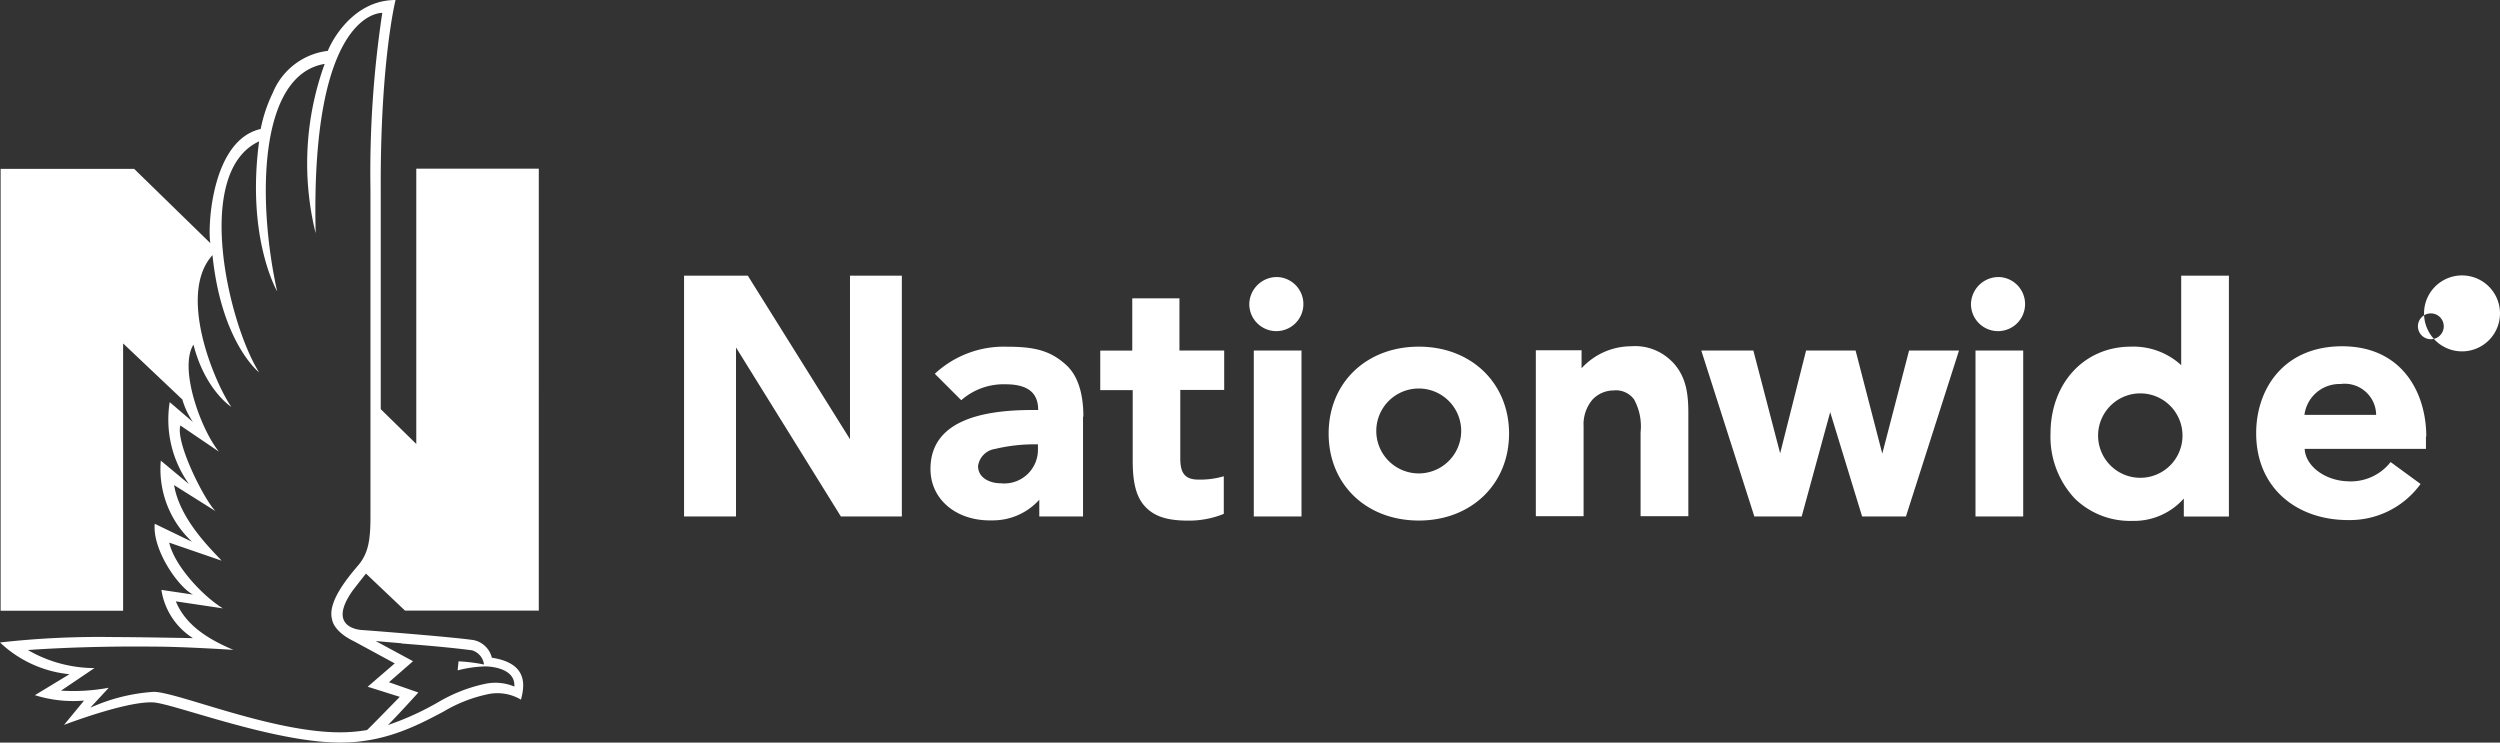
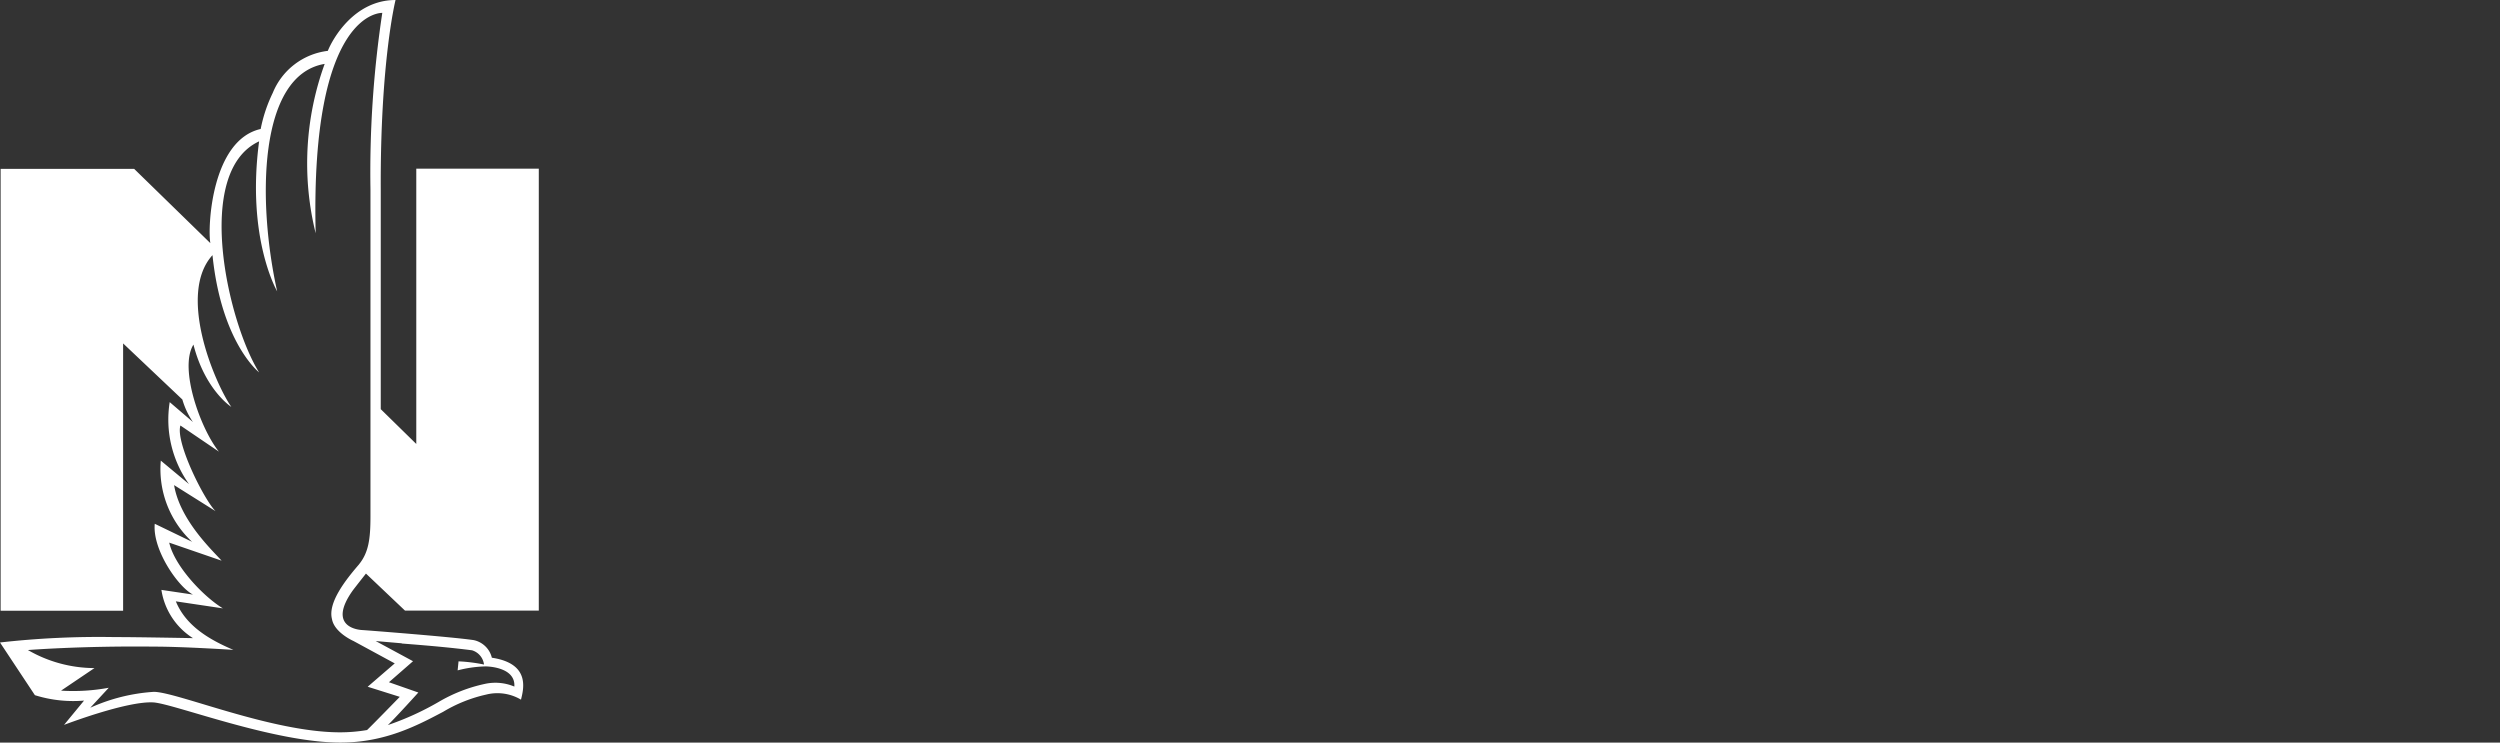
<svg xmlns="http://www.w3.org/2000/svg" width="235.555" height="69.967" viewBox="0 0 235.555 69.967">
  <rect x="0" y="0" width="235.555" height="69.967" fill="#333333" stroke="none" />
  <defs>
    <clipPath id="a">
      <rect width="235.555" height="69.967" fill="none" />
    </clipPath>
  </defs>
  <g clip-path="url(#a)">
-     <path d="M33.828,53.175c-1.283,1.487-2.948,3.612-2.549,5.15.221,1.283,2.031,2.073,2.031,2.073l3.883,2.107-2.549,2.2,3.025.952S34.9,68.5,34.584,68.785A15.2,15.2,0,0,1,32.035,69c-6.416,0-15.3-3.781-17.53-3.815a17.159,17.159,0,0,0-6,1.5L10.248,64.8a18.237,18.237,0,0,1-4.495.272L8.9,62.947a12.573,12.573,0,0,1-6.271-1.7s5.048-.4,11.9-.322c2.77,0,7.46.306,7.46.306-2.319-.985-4.486-2.286-5.421-4.571L21,57.321c-1.861-1.138-4.555-3.985-5.056-6.194l4.937,1.7c-.85-.952-3.926-3.807-4.478-7.12l3.909,2.456c-1.028-.994-3.8-6.458-3.314-8.072l3.629,2.464c-1.742-2.158-3.781-7.868-2.4-10.086,1.1,4.3,3.569,5.872,3.569,5.872-1.614-2.346-5.1-10.648-1.775-14.3.849,8.277,4.393,11.047,4.393,11.047-2.914-4.64-6.229-18.89,0-21.77-1.215,9.152,1.7,14.131,1.7,14.131-1.869-8.43-1.81-20.377,4.478-21.43a27.467,27.467,0,0,0-.85,15.958C29.231.857,36.02,1.214,36.02,1.214a100.525,100.525,0,0,0-1.114,16.646v30.8c0,2.124-.178,3.4-1.079,4.512m4.028,7.46c2.728.212,4.673.391,6.619.638a1.606,1.606,0,0,1,1.13,1.343,15.242,15.242,0,0,0-2.4-.3l-.085.85a11.377,11.377,0,0,1,2.643-.374s2.83,0,2.7,1.9a4.61,4.61,0,0,0-2.8-.247,14.637,14.637,0,0,0-4.342,1.7,26.691,26.691,0,0,1-4.775,2.175c.8-.774,2.872-3.068,2.872-3.068l-2.77-.969,2.269-1.98L35.4,60.4l2.456.212m.3-3.084h12.61V15.889H39.223V41.831l-3.348-3.28V17.911C35.816,5.76,37.269,0,37.269,0,33.36,0,31.321,3.7,30.888,4.791A6.429,6.429,0,0,0,25.7,8.752a13.914,13.914,0,0,0-1.138,3.4c-4.64,1.045-5.013,9.279-4.742,10.758l-7.18-7H.059V57.543H11.6V32.357l5.582,5.285a7.366,7.366,0,0,0,1,2.124l-2.192-1.878a10.444,10.444,0,0,0,1.819,7.724L15.151,43.4A9.344,9.344,0,0,0,18.1,51.051l-3.518-1.7c-.238,2.421,2.192,5.948,3.6,6.67l-2.974-.442a6.541,6.541,0,0,0,2.974,4.547s-5.1-.1-7.41-.1A83.155,83.155,0,0,0,0,60.535a11.1,11.1,0,0,0,6.543,2.991L3.288,65.5a12.082,12.082,0,0,0,4.631.51L6.033,68.3s5.948-2.286,8.455-2.116c2,.162,11.327,3.782,17.581,3.782,4.2,0,7.239-1.606,9.687-2.9A13.6,13.6,0,0,1,45.8,65.446a4.347,4.347,0,0,1,3.289.476c.229-.952.935-3.4-2.745-3.951a2.234,2.234,0,0,0-1.7-1.657c-1.98-.3-10.3-.943-10.537-.952-.714-.043-3.118-.51-.909-3.671.17-.238,1.283-1.649,1.283-1.649Z" transform="translate(0 0.001)" fill="#fff" />
-     <path d="M323.711,68.994h.748v-1.7h.552l1.019,1.7h.749l-1.063-1.7a1.038,1.038,0,0,0,.978-1.121c0-.79-.459-1.232-1.437-1.232h-1.58v4.053Zm.748-3.4h.552c.468,0,.969,0,.969.569s-.51.578-.969.578h-.552ZM321.5,67.014a3.578,3.578,0,1,0,3.577-3.577,3.576,3.576,0,0,0-3.577,3.577m.646,0a1.217,1.217,0,1,1-.009,0M235.289,78.341c0,4.749-3.552,8.191-8.5,8.191s-8.5-3.4-8.5-8.191,3.552-8.192,8.5-8.192,8.5,3.442,8.5,8.192m-8.523-4.249a4,4,0,1,0,.025,0m76.323-10.621V86.158h-4.248v-1.7a6.268,6.268,0,0,1-4.852,2.107,7.46,7.46,0,0,1-5.422-2.107,8.5,8.5,0,0,1-2.286-6.118c0-4.75,3.178-8.191,7.571-8.191a6.655,6.655,0,0,1,4.742,1.742V63.462h4.495Zm-4.376,14.87a3.977,3.977,0,1,0-1.931,3.6,3.976,3.976,0,0,0,1.931-3.6m-48.112-6.8a4.867,4.867,0,0,0-3.858-1.428,6.34,6.34,0,0,0-4.648,2.073v-1.7h-4.309V86.124h4.5v-8.5a3.574,3.574,0,0,1,.85-2.5,2.76,2.76,0,0,1,1.963-.85,2.118,2.118,0,0,1,1.946.85,5.289,5.289,0,0,1,.611,3.1v7.9h4.5V76.386c0-1.912-.246-3.5-1.512-4.809m28.568-1.062h4.495V86.15h-4.495Zm-68,0h4.495V86.15h-4.495Zm61.741,0-2.524,9.712-2.515-9.712h-4.665L260.831,80.2l-2.524-9.687H253.4l5,15.635h4.461l2.685-9.831,3.008,9.831h4.13l5-15.635ZM173.19,63.462V78.868l-9.627-15.406h-6.008V86.15h4.895V70.226l9.882,15.923h5.744V63.462ZM321.68,78.6v1.181H310.252c.077,1.6,1.878,2.966,4,3.051a4.783,4.783,0,0,0,4.1-1.81l2.821,2.065a8.227,8.227,0,0,1-6.84,3.4c-4.759,0-8.65-2.957-8.65-8.183,0-4.18,2.6-8.191,8.1-8.191,5.651,0,7.928,4.384,7.928,8.5m-4.724-2.039a2.965,2.965,0,0,0-3.356-2.906,3.332,3.332,0,0,0-3.4,2.906h6.756ZM204.231,70.515v-4.92h-4.445v4.928H196.77v3.722h3.058V80.89c0,2.218.375,3.543,1.266,4.427s2.107,1.224,3.985,1.224a8.716,8.716,0,0,0,3.331-.637V82.36a7.829,7.829,0,0,1-2.4.314c-1.377,0-1.7-.756-1.7-2.022V74.228h4.138V70.515h-4.214Zm-9.084,6.22V86.15h-4.121v-1.58a5.872,5.872,0,0,1-4.452,1.946c-3.246.093-5.8-1.887-5.8-4.843,0-4.555,4.852-5.557,9.611-5.557h.535c0-1.258-.561-2.422-3.068-2.422a6.047,6.047,0,0,0-4.18,1.5l-2.49-2.49a9.528,9.528,0,0,1,6.8-2.549c2.634,0,4.087.374,5.557,1.7s1.64,3.594,1.64,4.894M190.9,79.352h-.4a15.888,15.888,0,0,0-3.637.433,1.888,1.888,0,0,0-1.606,1.615c0,1.131,1.13,1.623,2.15,1.623a3.172,3.172,0,0,0,3.492-3.187ZM281.471,63.59a2.549,2.549,0,1,1-2.66,2.549,2.6,2.6,0,0,1,2.66-2.549m-68,0a2.549,2.549,0,1,1-2.659,2.549,2.6,2.6,0,0,1,2.659-2.549" transform="translate(-93.102 -37.486)" fill="#fff" />
+     <path d="M33.828,53.175c-1.283,1.487-2.948,3.612-2.549,5.15.221,1.283,2.031,2.073,2.031,2.073l3.883,2.107-2.549,2.2,3.025.952S34.9,68.5,34.584,68.785A15.2,15.2,0,0,1,32.035,69c-6.416,0-15.3-3.781-17.53-3.815a17.159,17.159,0,0,0-6,1.5L10.248,64.8a18.237,18.237,0,0,1-4.495.272L8.9,62.947a12.573,12.573,0,0,1-6.271-1.7s5.048-.4,11.9-.322c2.77,0,7.46.306,7.46.306-2.319-.985-4.486-2.286-5.421-4.571L21,57.321c-1.861-1.138-4.555-3.985-5.056-6.194l4.937,1.7c-.85-.952-3.926-3.807-4.478-7.12l3.909,2.456c-1.028-.994-3.8-6.458-3.314-8.072l3.629,2.464c-1.742-2.158-3.781-7.868-2.4-10.086,1.1,4.3,3.569,5.872,3.569,5.872-1.614-2.346-5.1-10.648-1.775-14.3.849,8.277,4.393,11.047,4.393,11.047-2.914-4.64-6.229-18.89,0-21.77-1.215,9.152,1.7,14.131,1.7,14.131-1.869-8.43-1.81-20.377,4.478-21.43a27.467,27.467,0,0,0-.85,15.958C29.231.857,36.02,1.214,36.02,1.214a100.525,100.525,0,0,0-1.114,16.646v30.8c0,2.124-.178,3.4-1.079,4.512m4.028,7.46c2.728.212,4.673.391,6.619.638a1.606,1.606,0,0,1,1.13,1.343,15.242,15.242,0,0,0-2.4-.3l-.085.85a11.377,11.377,0,0,1,2.643-.374s2.83,0,2.7,1.9a4.61,4.61,0,0,0-2.8-.247,14.637,14.637,0,0,0-4.342,1.7,26.691,26.691,0,0,1-4.775,2.175c.8-.774,2.872-3.068,2.872-3.068l-2.77-.969,2.269-1.98L35.4,60.4l2.456.212m.3-3.084h12.61V15.889H39.223V41.831l-3.348-3.28V17.911C35.816,5.76,37.269,0,37.269,0,33.36,0,31.321,3.7,30.888,4.791A6.429,6.429,0,0,0,25.7,8.752a13.914,13.914,0,0,0-1.138,3.4c-4.64,1.045-5.013,9.279-4.742,10.758l-7.18-7H.059V57.543H11.6V32.357l5.582,5.285a7.366,7.366,0,0,0,1,2.124l-2.192-1.878a10.444,10.444,0,0,0,1.819,7.724L15.151,43.4A9.344,9.344,0,0,0,18.1,51.051l-3.518-1.7c-.238,2.421,2.192,5.948,3.6,6.67l-2.974-.442a6.541,6.541,0,0,0,2.974,4.547s-5.1-.1-7.41-.1A83.155,83.155,0,0,0,0,60.535L3.288,65.5a12.082,12.082,0,0,0,4.631.51L6.033,68.3s5.948-2.286,8.455-2.116c2,.162,11.327,3.782,17.581,3.782,4.2,0,7.239-1.606,9.687-2.9A13.6,13.6,0,0,1,45.8,65.446a4.347,4.347,0,0,1,3.289.476c.229-.952.935-3.4-2.745-3.951a2.234,2.234,0,0,0-1.7-1.657c-1.98-.3-10.3-.943-10.537-.952-.714-.043-3.118-.51-.909-3.671.17-.238,1.283-1.649,1.283-1.649Z" transform="translate(0 0.001)" fill="#fff" />
  </g>
</svg>